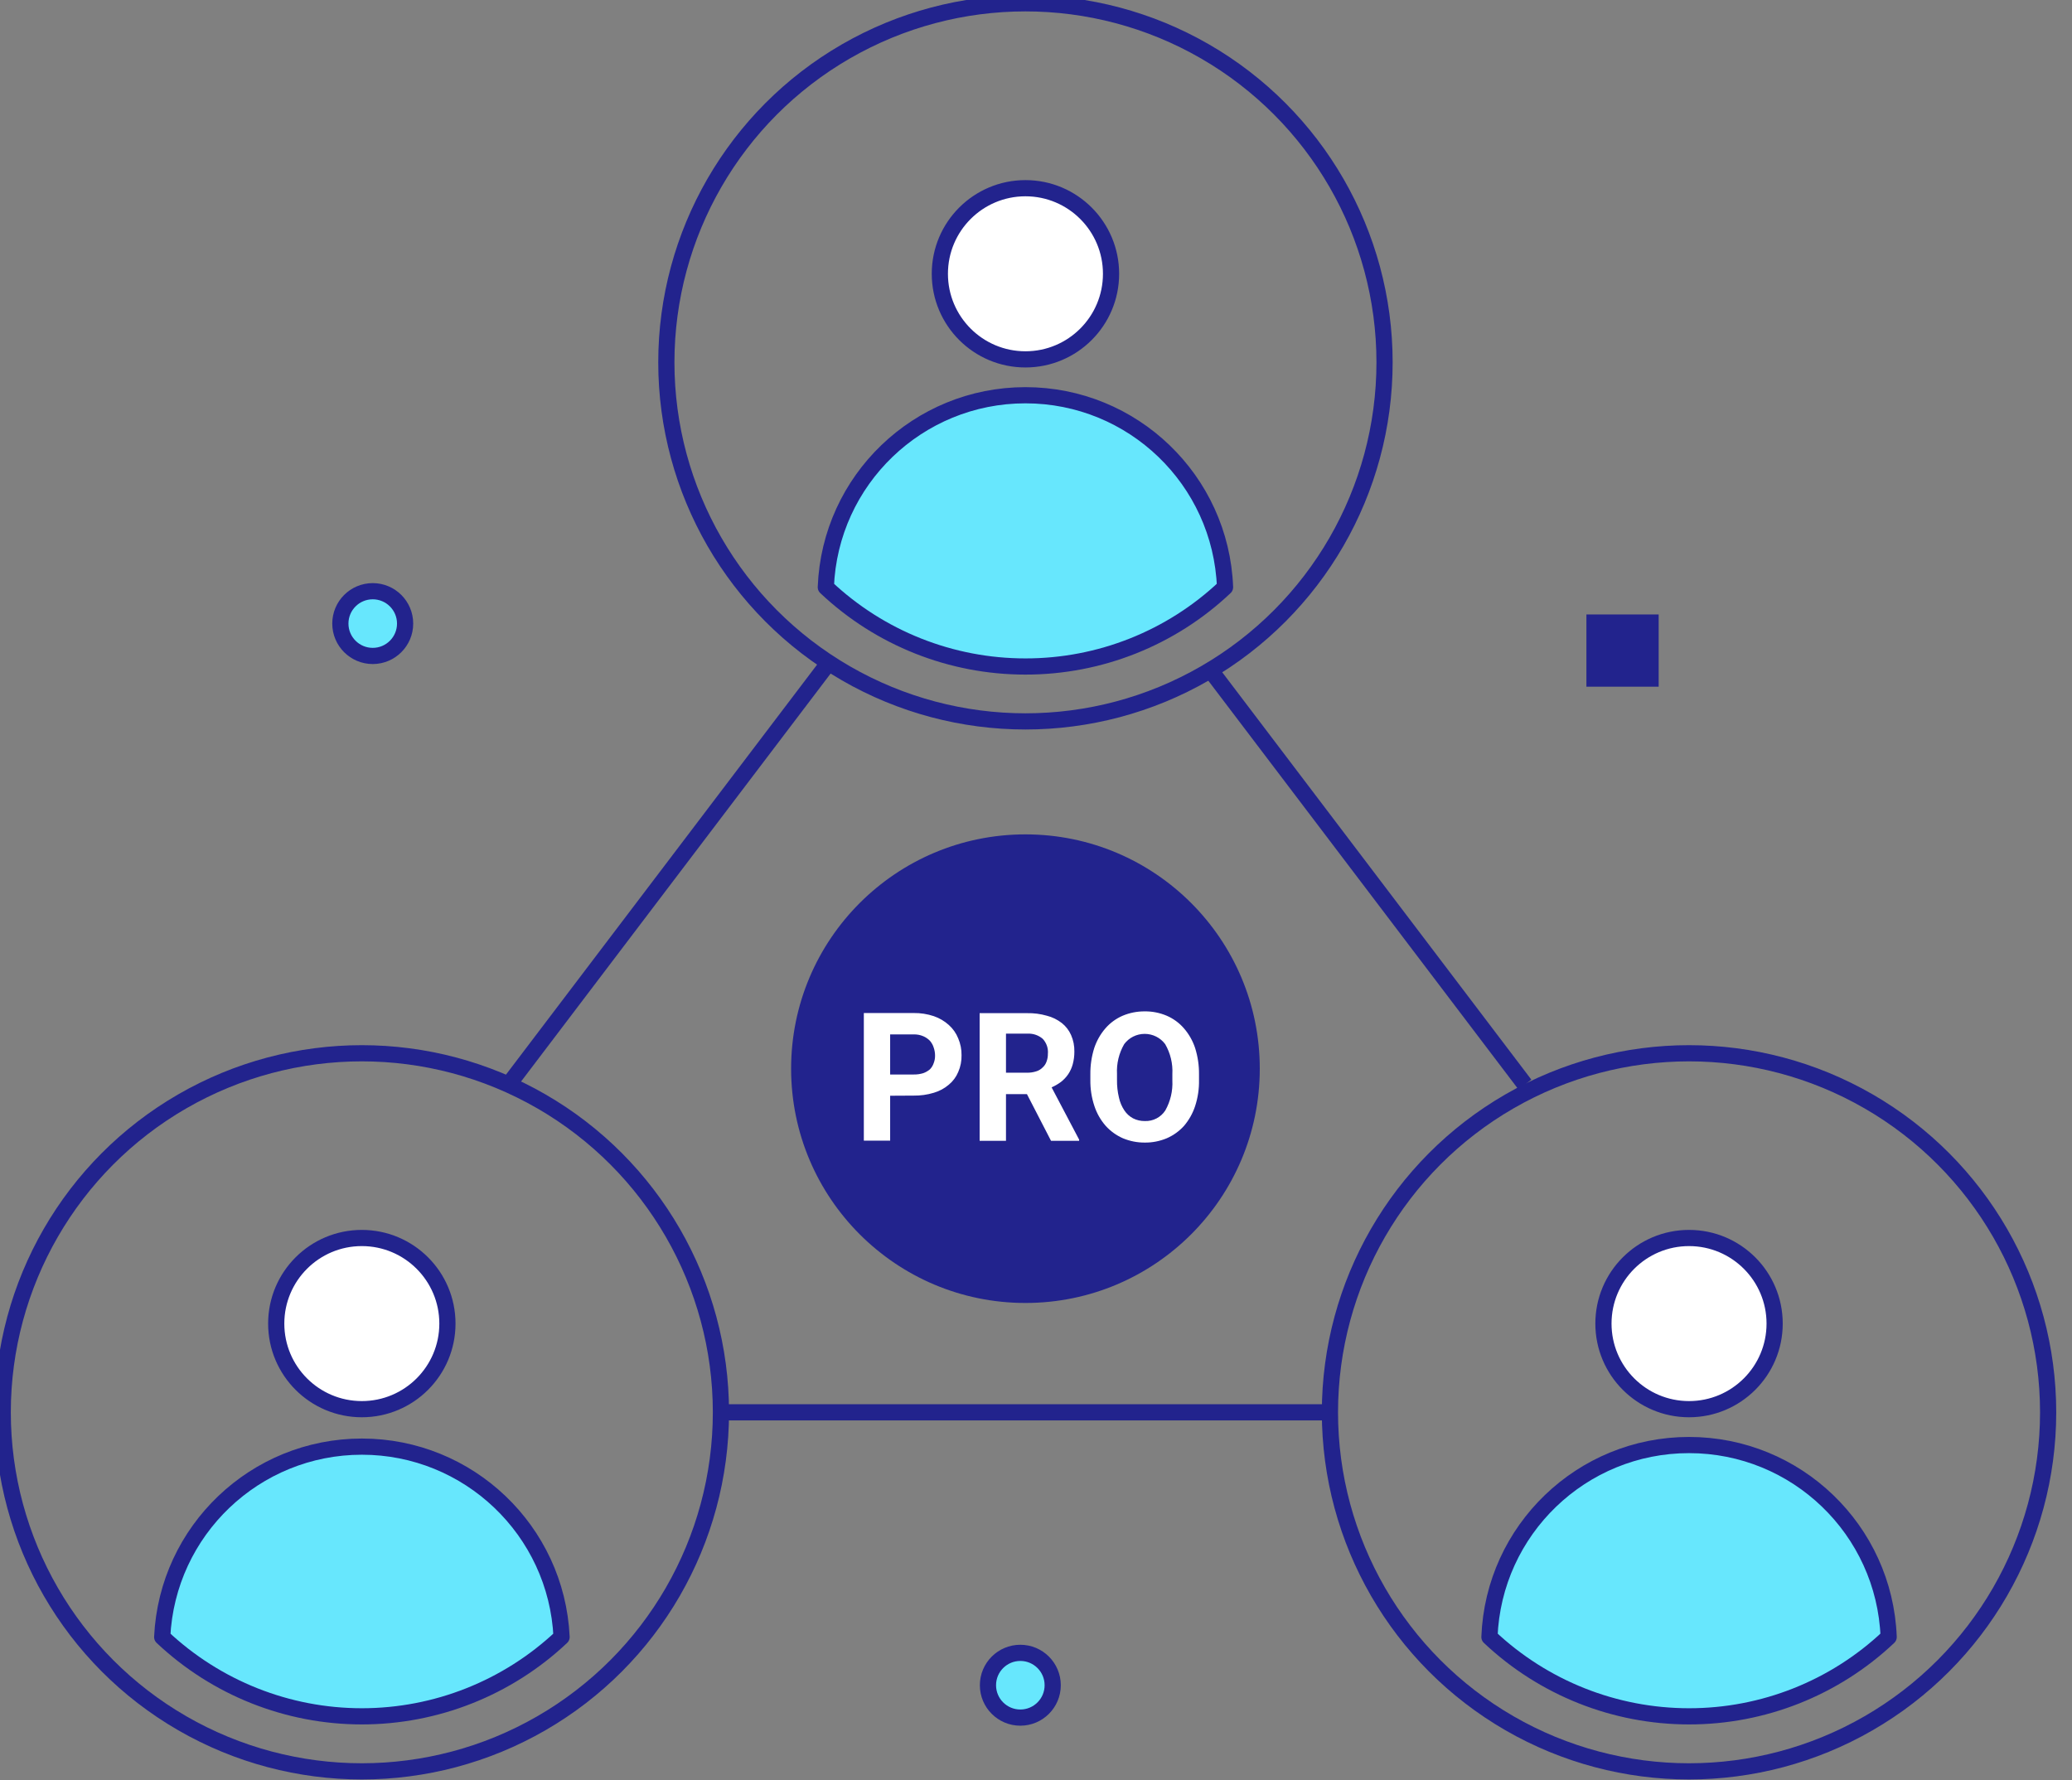
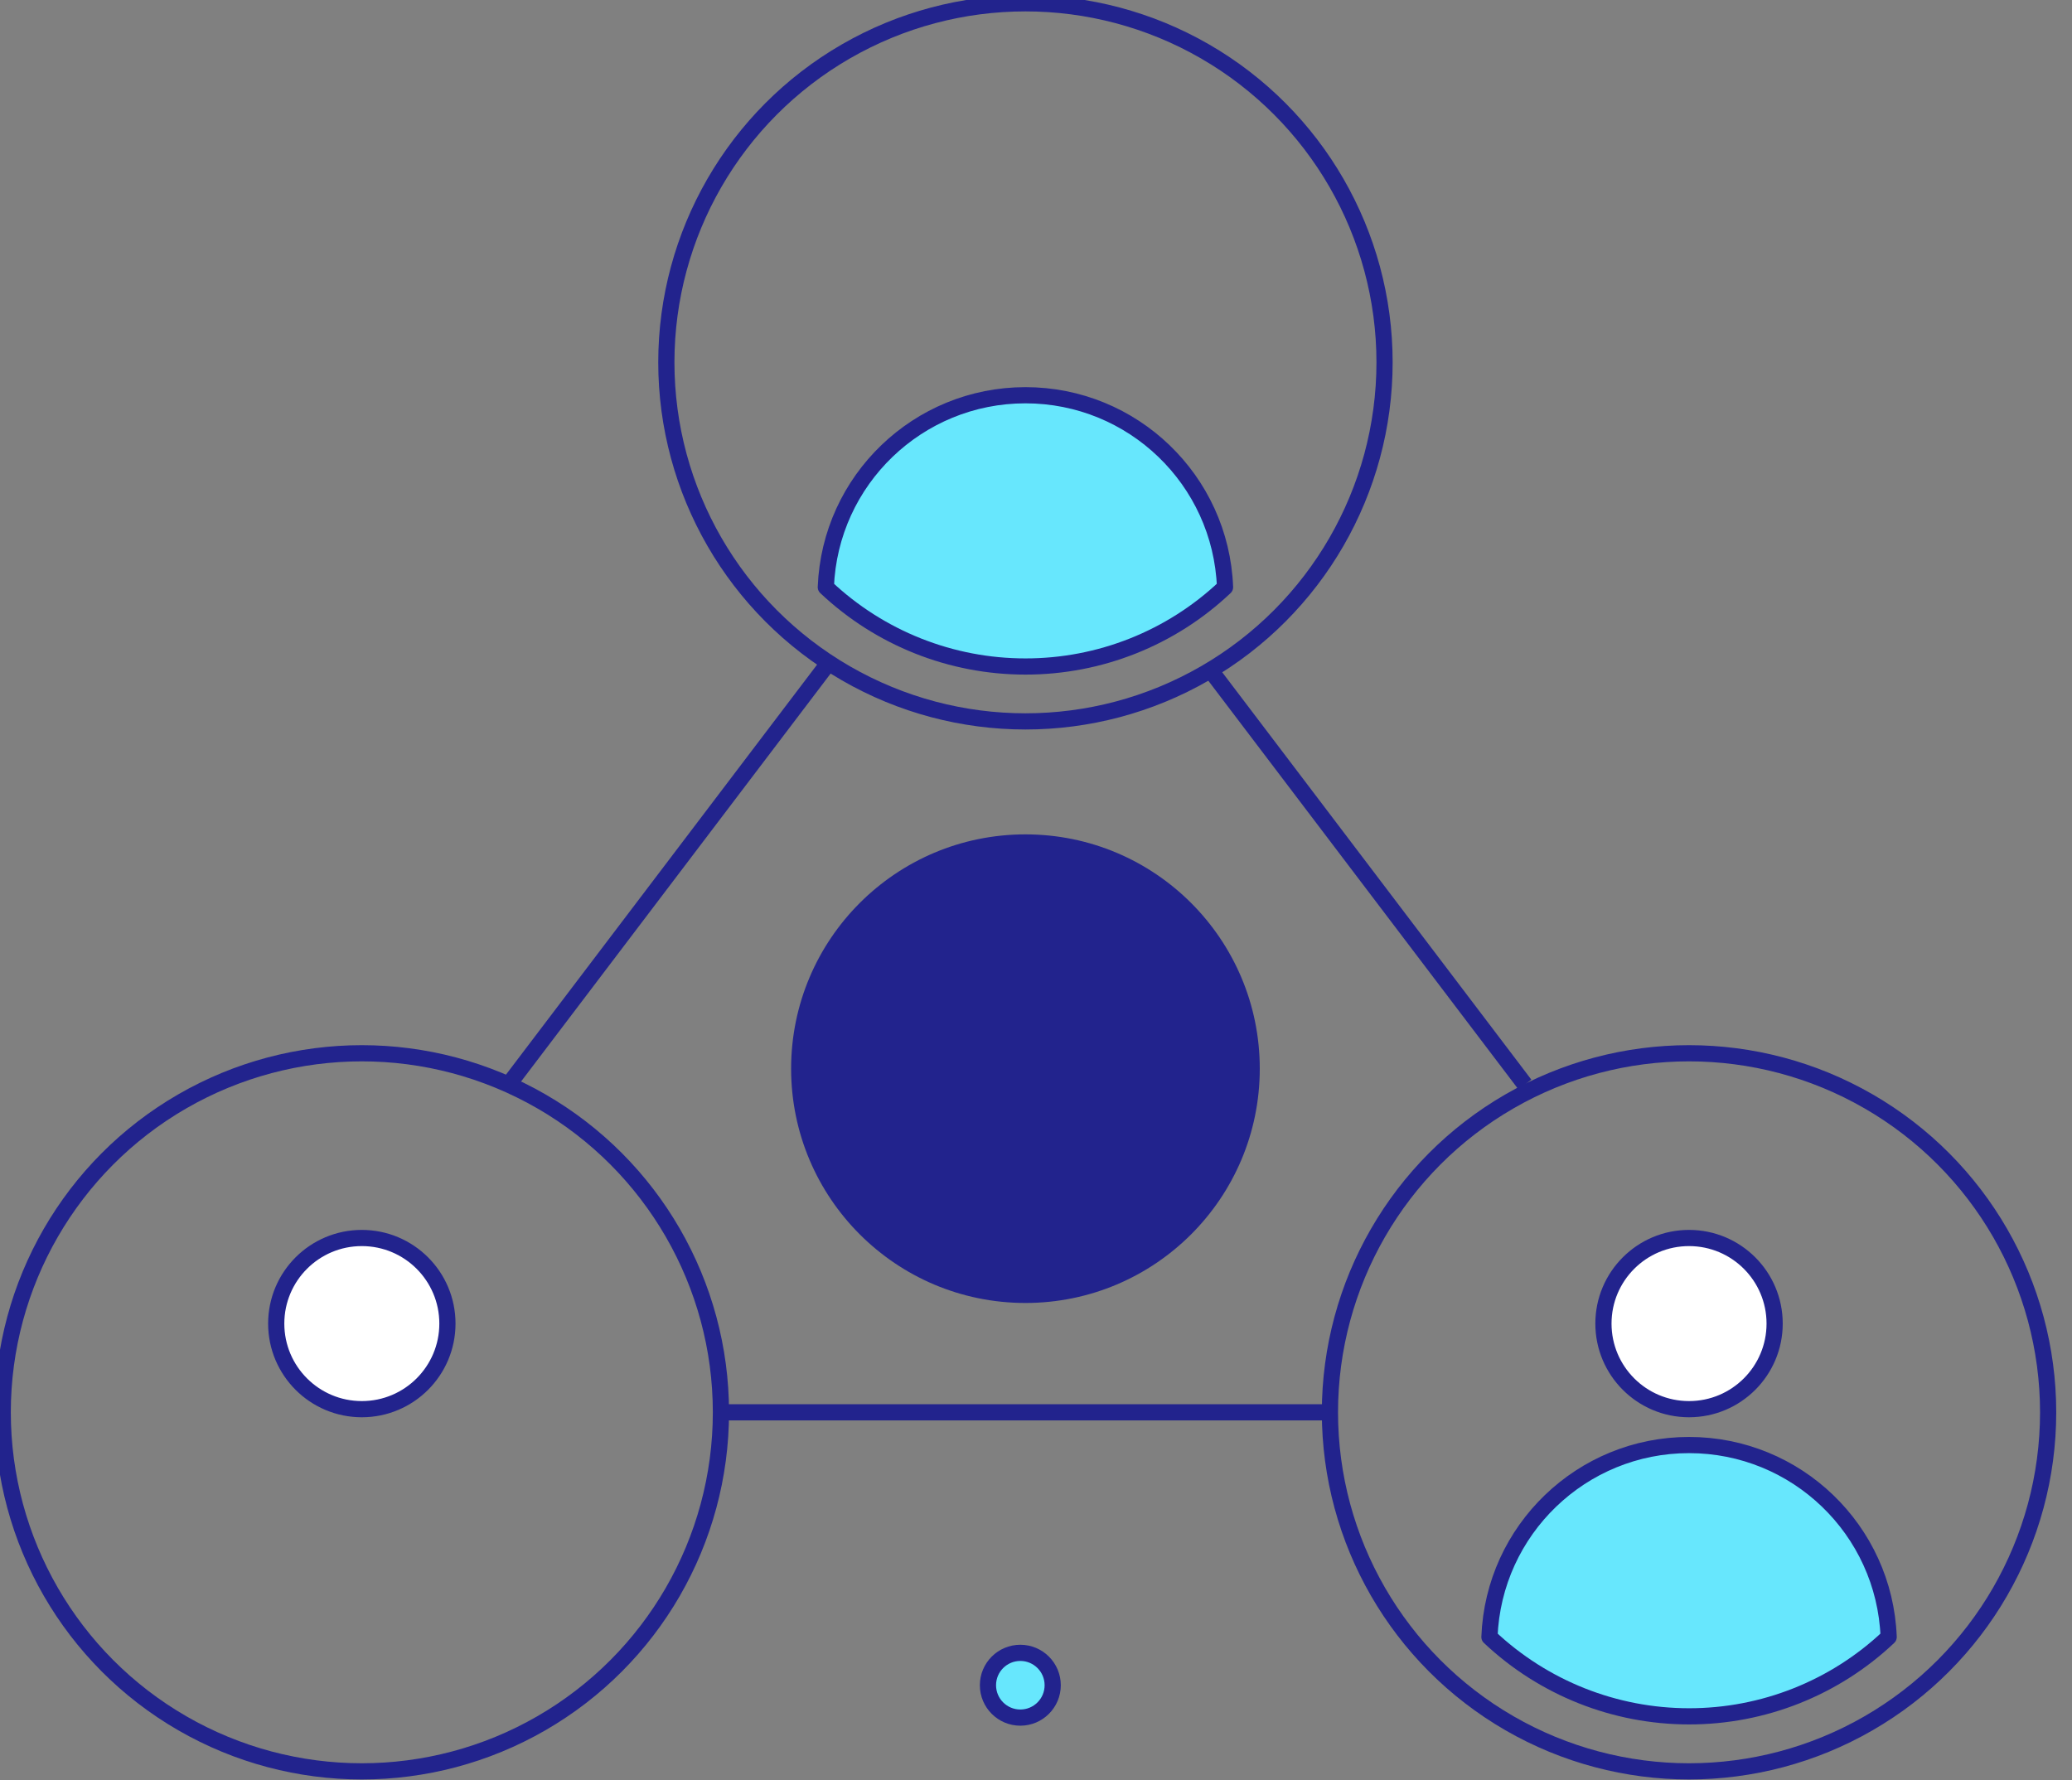
<svg xmlns="http://www.w3.org/2000/svg" width="64" height="55" viewBox="0 0 64 55">
  <rect x="0" y="0" width="64" height="55" fill="#808080" stroke="none" />
  <g fill="none" fill-rule="evenodd">
    <circle cx="31.516" cy="52.061" r="1" fill="#67E7FD" fill-rule="nonzero" stroke="#22238D" stroke-linejoin="round" stroke-width=".5" />
-     <circle cx="11.513" cy="19.264" r="1" fill="#67E7FD" fill-rule="nonzero" stroke="#22238D" stroke-linejoin="round" stroke-width=".5" />
-     <path fill="#22238D" fill-rule="nonzero" d="M49.001 18.982H51.233V21.214H49.001z" />
    <circle cx="31.674" cy="11.194" r="11.092" stroke="#22238D" stroke-linejoin="round" stroke-width=".5" />
    <circle cx="31.674" cy="33.014" r="7.238" fill="#22238D" fill-rule="nonzero" />
-     <circle cx="31.674" cy="8.458" r="2.644" fill="#FFF" fill-rule="nonzero" stroke="#22238D" stroke-linejoin="round" stroke-width=".5" />
    <path fill="#67E7FD" fill-rule="nonzero" stroke="#22238D" stroke-linejoin="round" stroke-width=".5" d="M31.674 20.59c2.292.002 4.499-.874 6.165-2.45-.128-3.312-2.85-5.93-6.165-5.93s-6.038 2.618-6.166 5.93c1.667 1.575 3.873 2.451 6.166 2.45h0z" />
    <circle cx="52.171" cy="43.63" r="11.092" stroke="#22238D" stroke-linejoin="round" stroke-width=".5" />
    <circle cx="52.171" cy="40.889" r="2.644" fill="#FFF" fill-rule="nonzero" stroke="#22238D" stroke-linejoin="round" stroke-width=".5" />
    <path fill="#67E7FD" fill-rule="nonzero" stroke="#22238D" stroke-linejoin="round" stroke-width=".5" d="M52.171 53.022c2.293.002 4.5-.875 6.166-2.45-.128-3.312-2.85-5.931-6.166-5.931-3.314 0-6.037 2.619-6.165 5.931 1.667 1.574 3.873 2.45 6.165 2.45h0z" />
    <circle cx="11.176" cy="43.63" r="11.092" stroke="#22238D" stroke-linejoin="round" stroke-width=".5" />
    <circle cx="11.176" cy="40.889" r="2.644" fill="#FFF" fill-rule="nonzero" stroke="#22238D" stroke-linejoin="round" stroke-width=".5" />
-     <path fill="#67E7FD" fill-rule="nonzero" stroke="#22238D" stroke-linejoin="round" stroke-width=".5" d="M11.176 53.022c2.294 0 4.5-.876 6.17-2.45-.156-3.293-2.872-5.882-6.168-5.882-3.297 0-6.012 2.59-6.168 5.882 1.668 1.573 3.873 2.45 6.166 2.45z" />
    <path stroke="#22238D" stroke-linejoin="round" stroke-width=".5" d="M22.268 43.63h18.816M15.71 33.504l9.798-12.914M47.101 33.504L37.303 20.59" />
-     <path fill="#FFF" fill-rule="nonzero" d="M27.495 33.85v1.387h-.813v-3.942h1.539c.212-.003.423.03.624.097.17.059.328.151.462.272.128.114.228.257.291.416.07.164.105.34.102.518.004.178-.03.354-.102.518-.063.152-.163.287-.29.392-.135.116-.293.2-.463.25-.202.062-.413.091-.624.088l-.726.004zm0-.656h.726c.1.002.2-.012.296-.041.076-.027.147-.068.208-.12.052-.054.092-.12.115-.19.029-.074.043-.152.042-.231 0-.085-.014-.17-.042-.25-.023-.076-.063-.147-.115-.208-.059-.061-.13-.11-.208-.143-.094-.04-.195-.058-.296-.056h-.726v1.24zM31.72 33.8h-.647v1.442h-.814v-3.943h1.465c.207-.004.412.022.61.079.169.042.326.12.463.226.124.098.222.225.286.37.072.163.106.34.102.518 0 .13-.016.261-.051.388-.03.108-.076.211-.139.305-.061.09-.136.169-.221.236-.09.067-.188.125-.292.17l.85 1.614v.037h-.868L31.72 33.8zm-.647-.661h.651c.096.001.191-.013.282-.042.076-.022.144-.064.199-.12.055-.049.096-.111.12-.18.029-.077.043-.159.042-.24.016-.17-.041-.338-.157-.463-.128-.111-.293-.169-.463-.162h-.674v1.207zM37.035 33.36c.006.275-.035.548-.12.81-.073.223-.189.43-.342.61-.148.164-.329.295-.532.383-.215.09-.446.137-.68.134-.232.002-.464-.044-.679-.134-.202-.089-.383-.22-.531-.384-.155-.178-.273-.385-.347-.61-.087-.26-.129-.534-.125-.808v-.176c-.003-.274.038-.547.12-.809.075-.224.192-.432.347-.61.146-.168.328-.3.532-.388.215-.09.446-.136.68-.134.232-.003.464.043.679.134.204.088.385.22.531.388.155.178.273.386.347.61.082.262.123.535.12.809v.176zm-.823-.18c.017-.323-.06-.644-.222-.924-.149-.2-.384-.317-.633-.317-.25 0-.484.117-.633.317-.162.28-.239.601-.222.924v.18c-.003.184.017.367.06.546.03.142.087.276.167.397.068.103.16.187.268.245.113.057.238.086.365.084.254.01.495-.115.633-.329.158-.281.233-.602.217-.924v-.199z" />
  </g>
</svg>